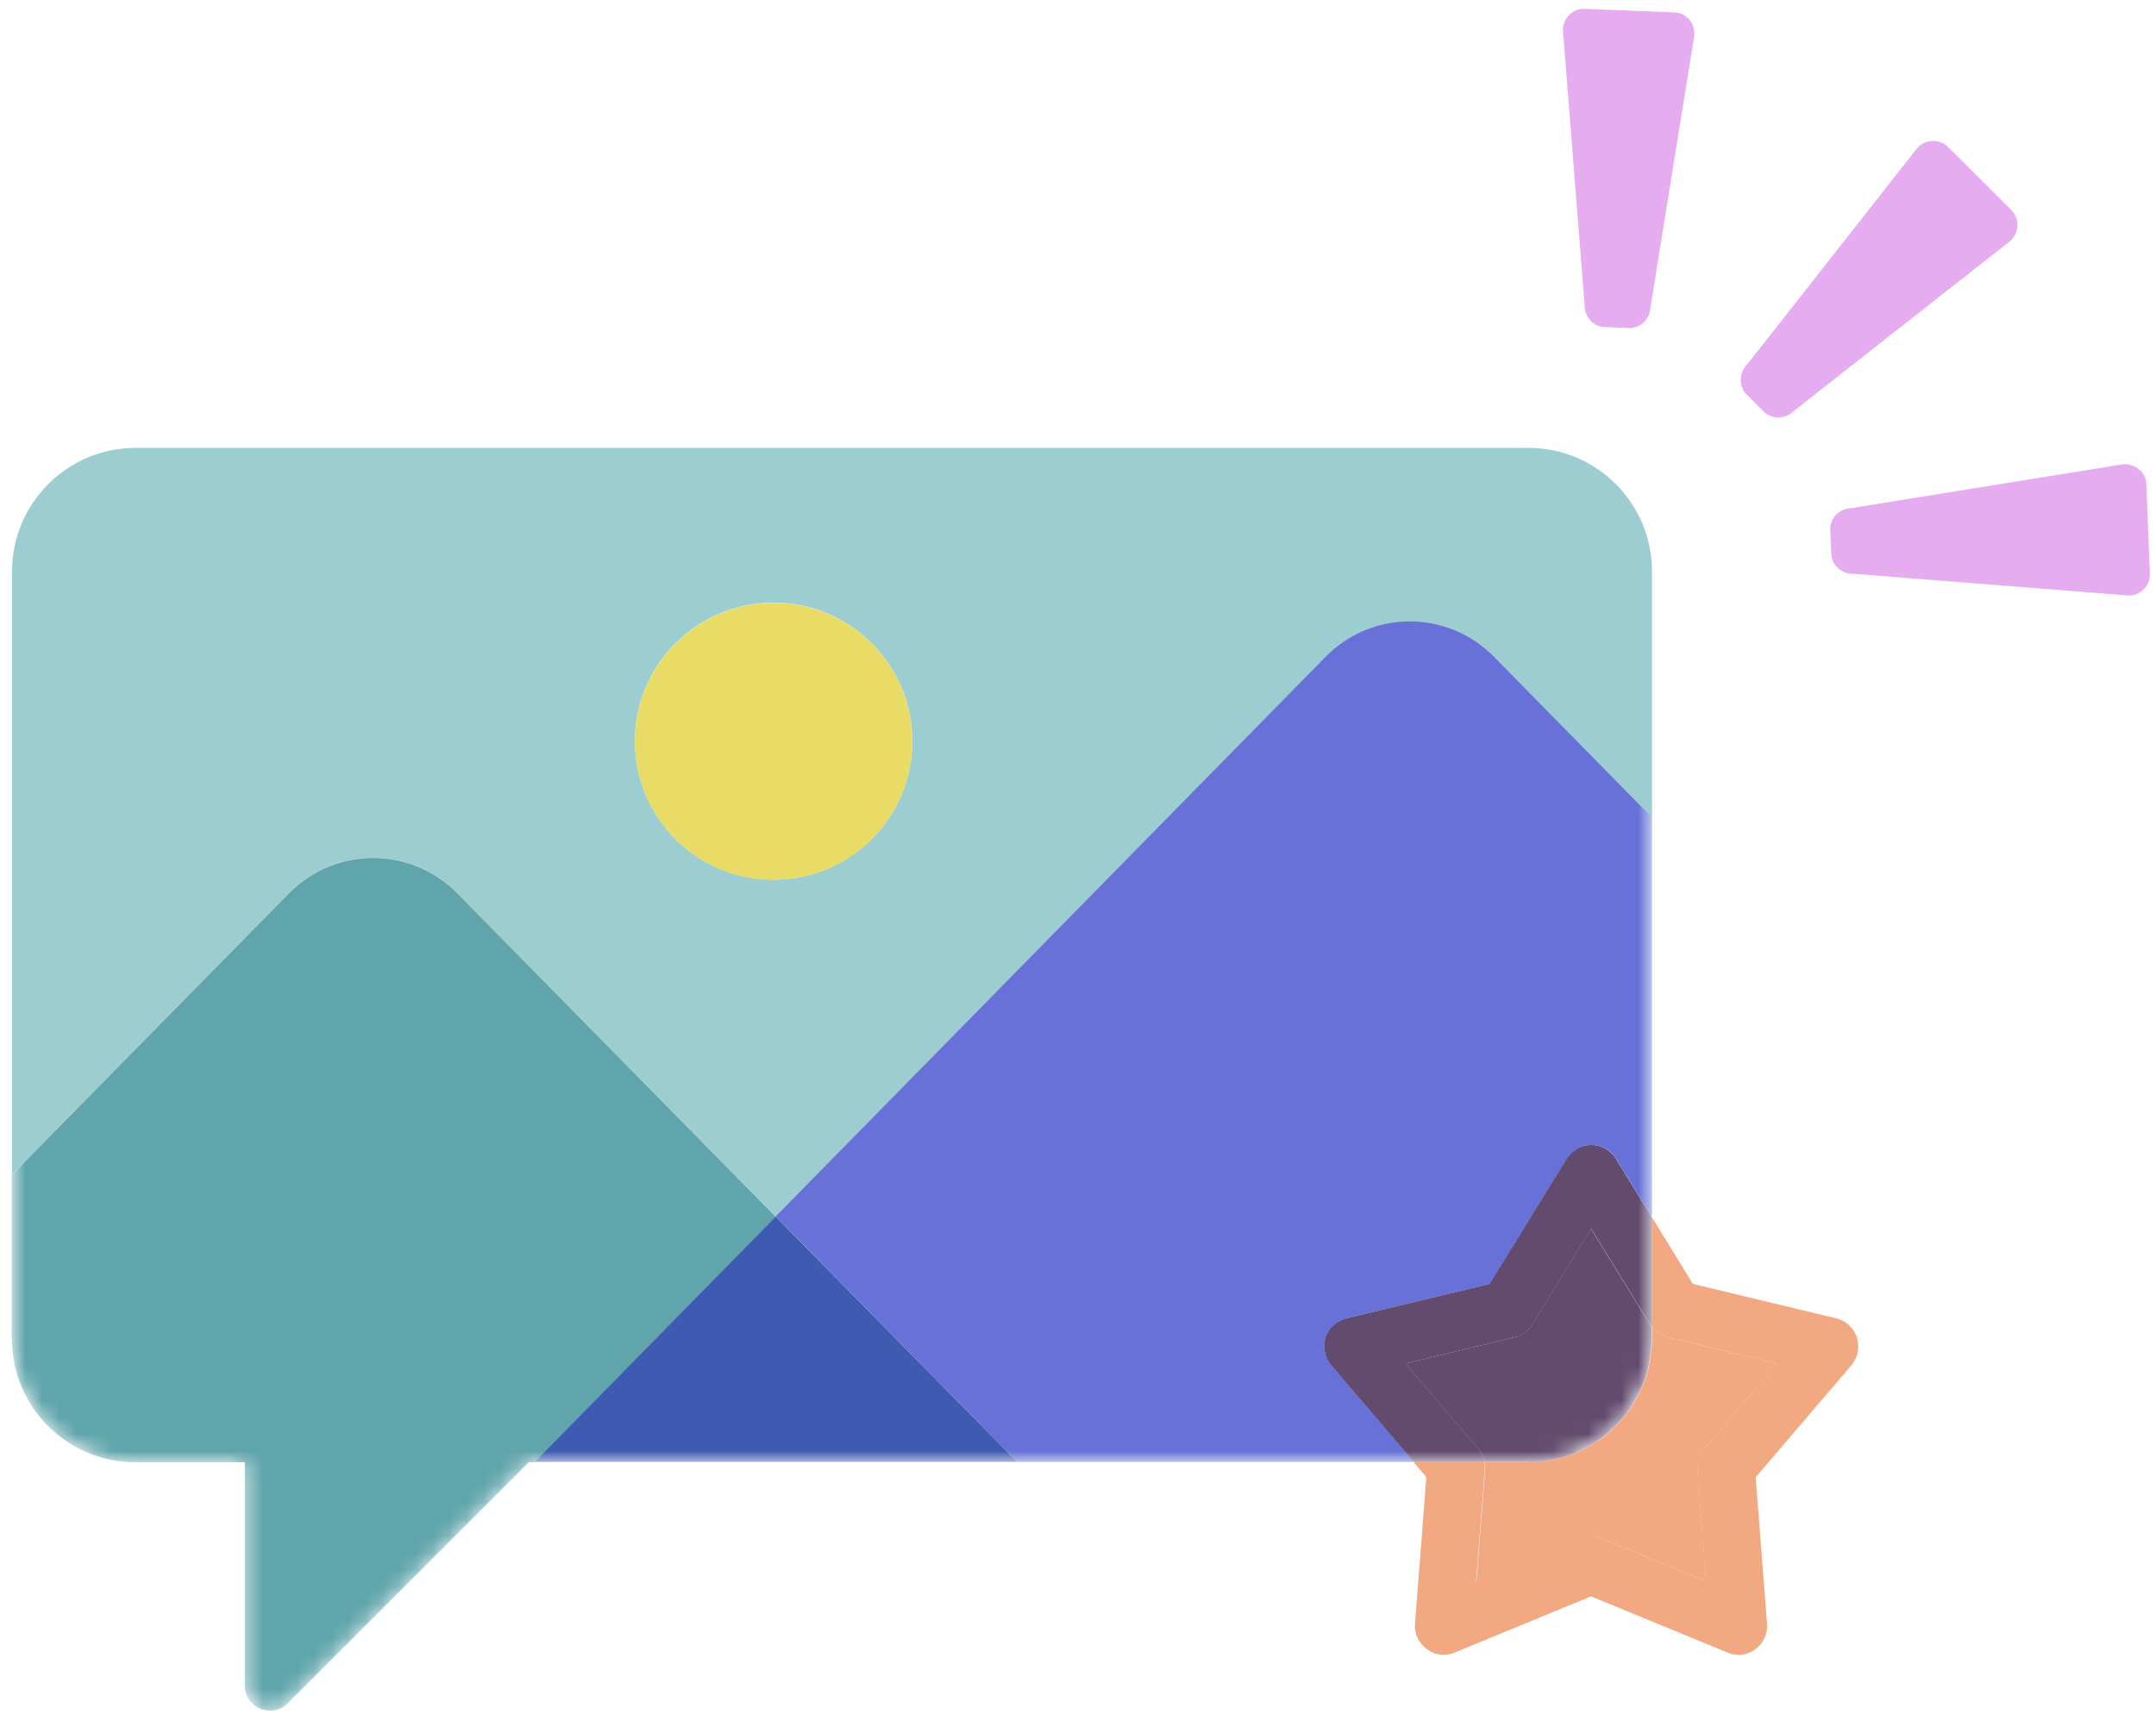
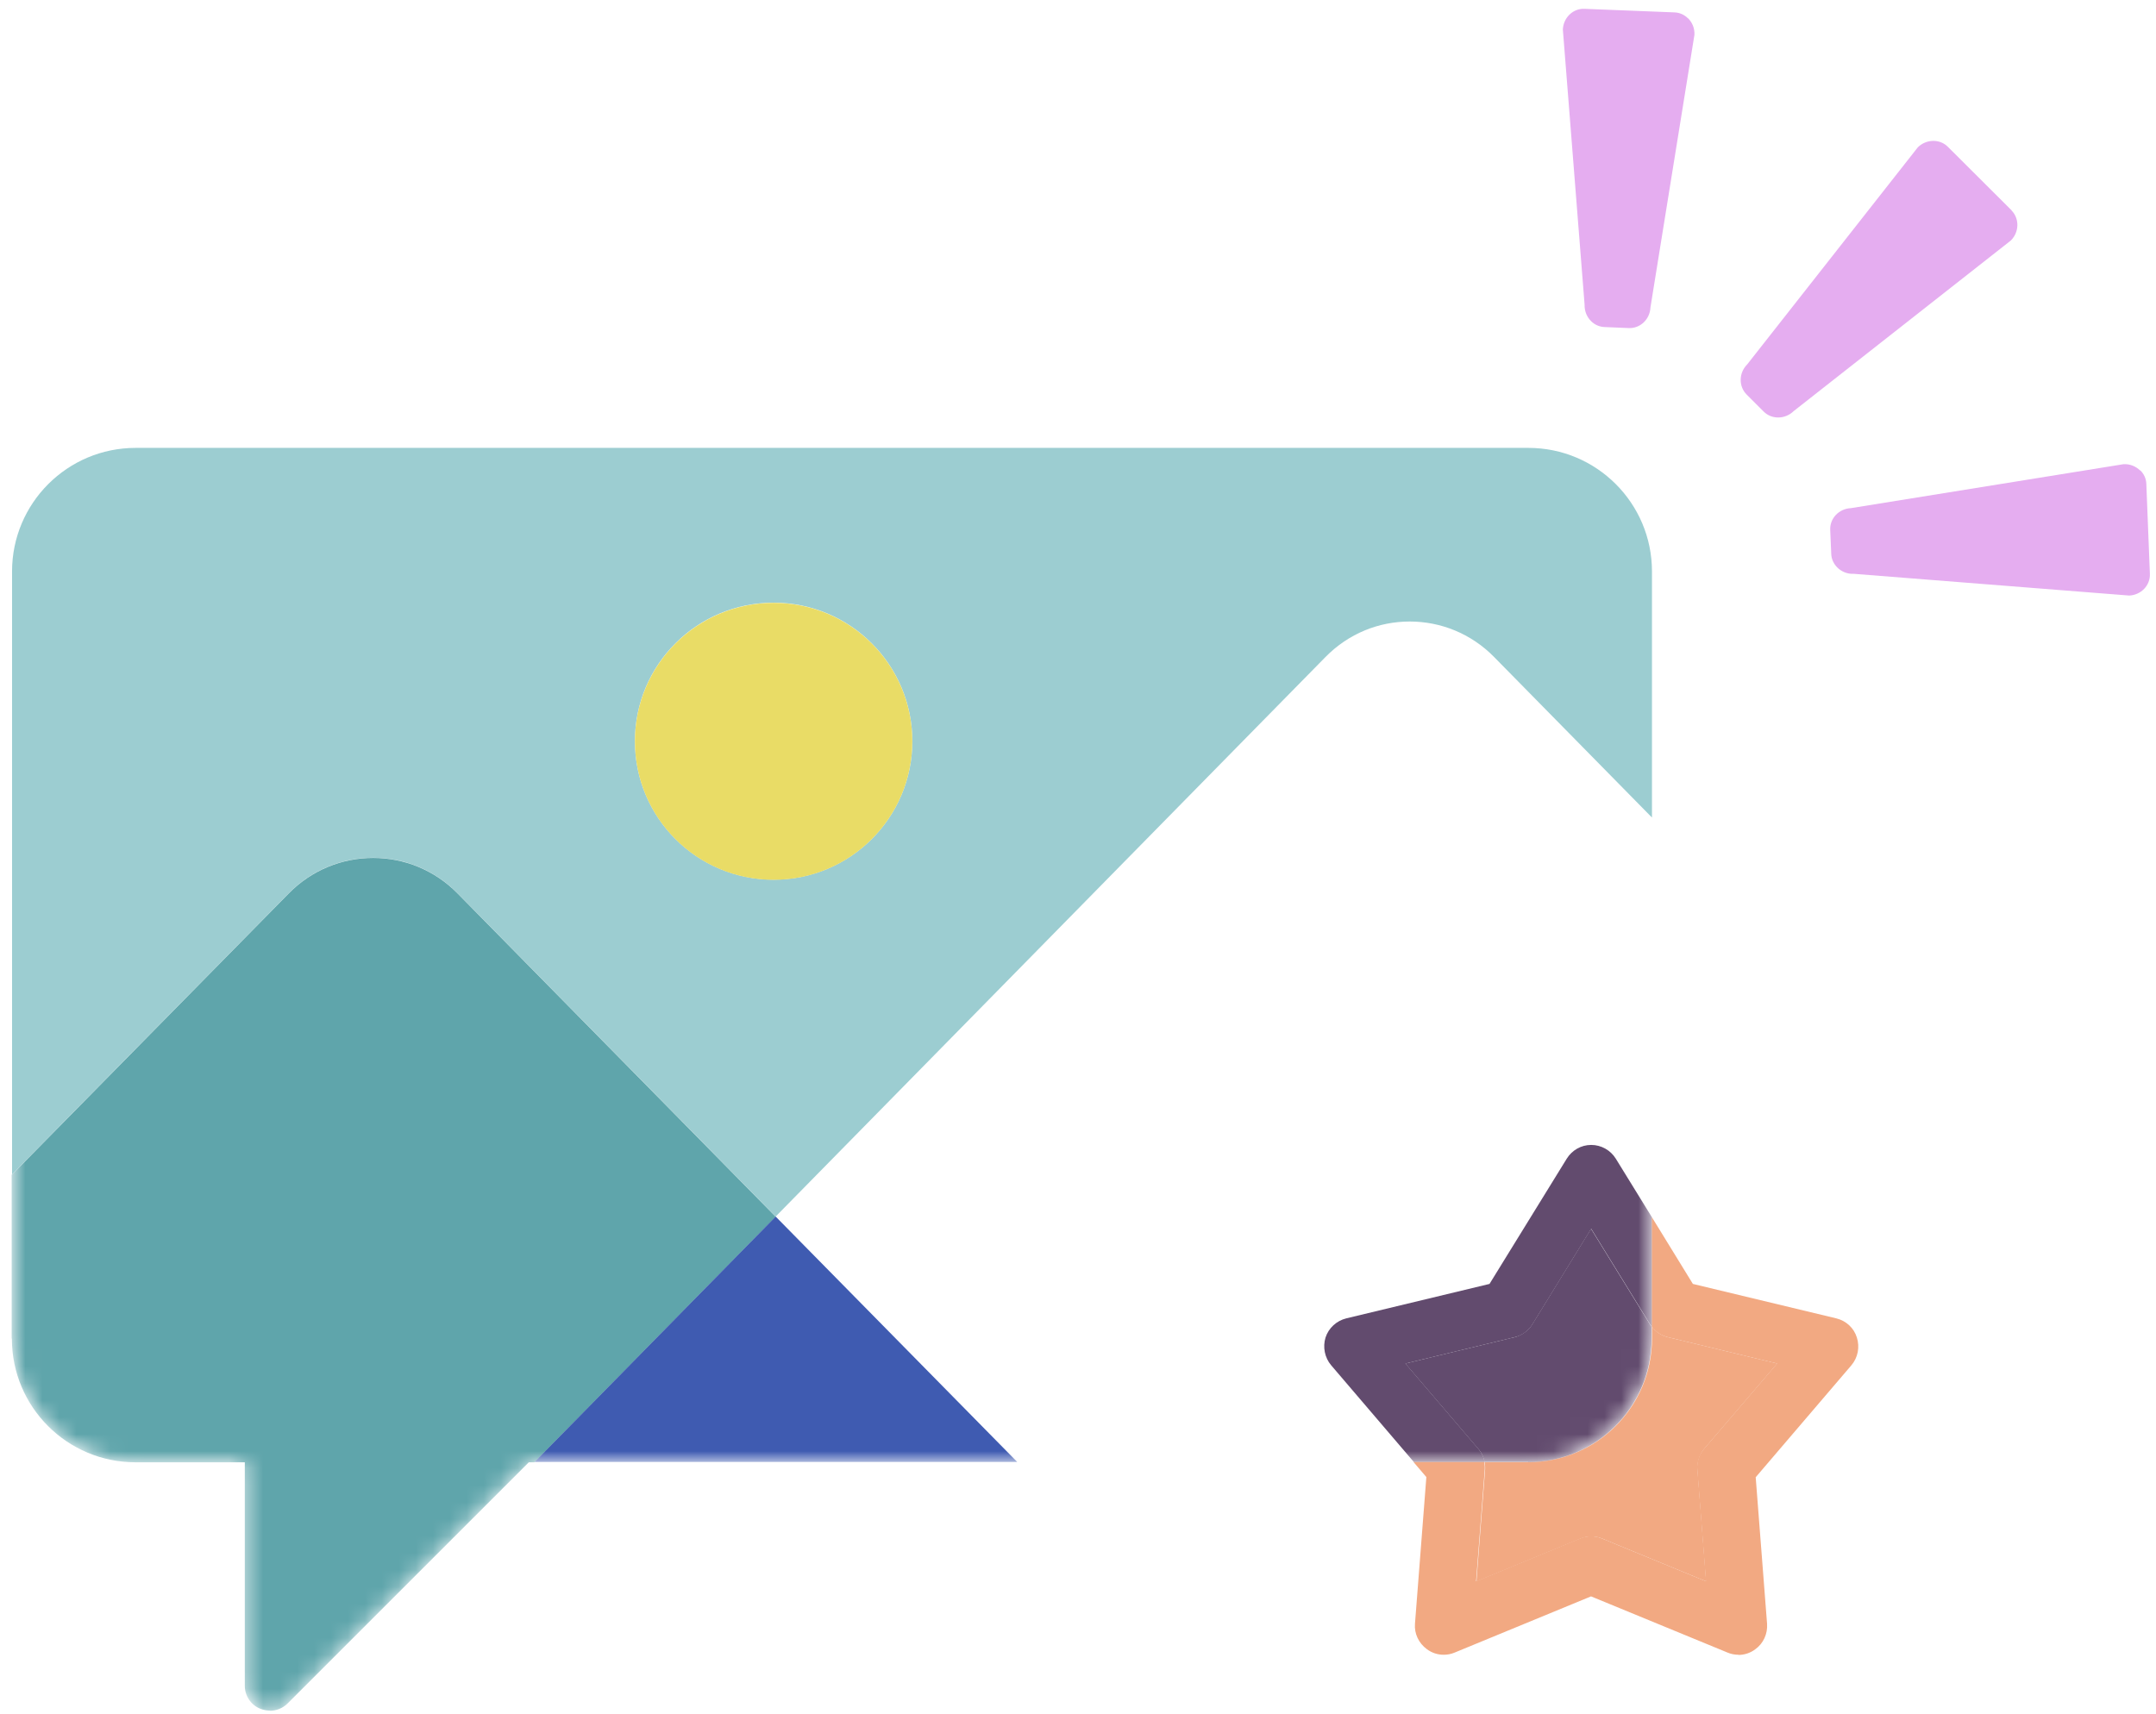
<svg xmlns="http://www.w3.org/2000/svg" width="127" height="101" viewBox="0 0 127 101" fill="none">
  <path d="M126.06 27.72C125.82 27.48 125.47 27.33 125.09 27.35L109.03 29.94C108.33 29.97 107.78 30.54 107.81 31.22L107.87 32.64C107.88 32.95 108.02 33.23 108.23 33.44C108.47 33.68 108.82 33.83 109.2 33.81L125.42 35.09C126.12 35.06 126.67 34.49 126.64 33.81L126.43 28.51C126.42 28.2 126.29 27.92 126.07 27.71" fill="#E5ADF0" />
  <path d="M99.43 1.08C99.221 0.87 98.941 0.74 98.631 0.73L93.331 0.52C92.661 0.49 92.091 1.04 92.061 1.74L93.341 17.95C93.331 18.33 93.471 18.67 93.721 18.92C93.93 19.13 94.211 19.26 94.521 19.27L95.941 19.33C96.621 19.36 97.191 18.81 97.221 18.11L99.811 2.05C99.831 1.67 99.681 1.32 99.441 1.08" fill="#E5ADF0" />
  <path d="M118.5 12.4L114.74 8.65C114.26 8.17 113.47 8.19 112.97 8.68L102.92 21.47C102.42 21.97 102.41 22.76 102.88 23.24L103.89 24.25C104.37 24.73 105.16 24.71 105.66 24.22L118.45 14.17C118.95 13.67 118.96 12.88 118.49 12.4" fill="#E5ADF0" />
  <path d="M100.51 93.18L94.39 90.66C94.18 90.57 93.96 90.53 93.74 90.53C93.52 90.53 93.3 90.57 93.09 90.66L86.97 93.18L87.48 86.6C87.49 86.45 87.48 86.29 87.45 86.15H90.03C94.05 86.15 97.31 82.89 97.31 78.87V78.17C97.54 78.48 97.88 78.7 98.26 78.79L104.69 80.34L100.39 85.36C100.11 85.7 99.96 86.15 99.99 86.59L100.5 93.17" fill="#F2A982" />
  <path d="M102.41 97.5C102.19 97.5 101.97 97.46 101.76 97.37L93.72 94.06L85.69 97.37C85.48 97.46 85.26 97.5 85.04 97.5C84.69 97.5 84.34 97.39 84.05 97.17C83.57 96.82 83.3 96.25 83.35 95.67L84.02 87.03L83.26 86.14H87.43C87.46 86.29 87.47 86.44 87.46 86.59L86.95 93.17L93.07 90.65C93.28 90.56 93.5 90.52 93.72 90.52C93.94 90.52 94.16 90.56 94.37 90.65L100.49 93.17L99.98 86.59C99.94 86.14 100.09 85.7 100.38 85.36L104.68 80.34L98.25 78.79C97.87 78.7 97.53 78.48 97.3 78.17V71.71L99.72 75.65L108.17 77.68C108.75 77.82 109.21 78.25 109.38 78.81C109.56 79.37 109.44 79.99 109.06 80.44L103.42 87.04L104.09 95.68C104.13 96.27 103.87 96.84 103.39 97.18C103.1 97.4 102.74 97.51 102.4 97.51" fill="#F2A982" />
  <path d="M0.71 78.87V33.67C0.71 29.65 3.97 26.39 7.99 26.39H90.03C94.05 26.39 97.31 29.65 97.31 33.67V48.17L88.02 38.72C86.65 37.32 84.85 36.62 83.04 36.62C81.23 36.62 79.44 37.32 78.07 38.72L45.69 71.68L26.96 52.64C25.59 51.24 23.79 50.54 21.98 50.54C20.17 50.54 18.37 51.24 17 52.64L0.7 69.21V78.87M45.57 35.51C41.05 35.51 37.4 39.17 37.4 43.67C37.4 48.17 41.05 51.83 45.57 51.83C50.09 51.83 53.74 48.17 53.74 43.67C53.74 39.17 50.08 35.51 45.57 35.51Z" fill="#9CCDD1" />
  <mask id="mask0_883_12015" style="mask-type:luminance" maskUnits="userSpaceOnUse" x="0" y="26" width="98" height="75">
    <path d="M97.3 78.87V33.67C97.3 29.65 94.04 26.39 90.02 26.39H7.98C3.96 26.39 0.7 29.65 0.7 33.67V78.87C0.7 82.89 3.96 86.15 7.98 86.15H14.42V99.32C14.42 99.91 14.78 100.45 15.33 100.67C15.51 100.75 15.71 100.78 15.89 100.78C16.27 100.78 16.65 100.63 16.93 100.35L31.14 86.14H90.01C94.03 86.14 97.29 82.88 97.29 78.86" fill="white" />
  </mask>
  <g mask="url(#mask0_883_12015)">
-     <path d="M45.57 51.84C41.05 51.84 37.4 48.18 37.4 43.68C37.4 39.18 41.05 35.52 45.57 35.52C50.09 35.52 53.74 39.18 53.74 43.68C53.74 48.18 50.08 51.84 45.57 51.84Z" fill="#E9DC66" />
-     <path d="M83.27 86.14H59.92L45.69 71.67L78.07 38.71C79.44 37.31 81.24 36.61 83.04 36.61C84.84 36.61 86.65 37.31 88.02 38.71L97.31 48.16V71.71L95.19 68.27C94.88 67.77 94.34 67.46 93.74 67.46C93.14 67.46 92.6 67.77 92.3 68.27L87.75 75.65L79.31 77.68C78.73 77.82 78.27 78.25 78.091 78.81C77.91 79.37 78.03 79.99 78.42 80.44L83.29 86.14" fill="#6771D8" />
+     <path d="M45.57 51.84C41.05 51.84 37.4 48.18 37.4 43.68C37.4 39.18 41.05 35.52 45.57 35.52C50.09 35.52 53.74 39.18 53.74 43.68C53.74 48.18 50.08 51.84 45.57 51.84" fill="#E9DC66" />
    <path d="M90.03 86.14H87.45C87.39 85.85 87.27 85.58 87.07 85.36L82.78 80.34L89.21 78.79C89.64 78.68 90.03 78.41 90.26 78.03L93.72 72.4L97.19 78.03C97.19 78.03 97.25 78.13 97.29 78.17V78.87C97.29 82.89 94.03 86.15 90.01 86.15" fill="#624B6E" />
    <path d="M87.45 86.14H83.28L78.41 80.44C78.03 79.99 77.91 79.37 78.08 78.81C78.26 78.25 78.73 77.82 79.3 77.68L87.74 75.65L92.29 68.27C92.6 67.77 93.14 67.46 93.73 67.46C94.32 67.46 94.87 67.77 95.18 68.27L97.3 71.71V78.17C97.3 78.17 97.23 78.08 97.2 78.03L93.73 72.4L90.27 78.03C90.04 78.41 89.65 78.69 89.22 78.79L82.79 80.34L87.08 85.36C87.27 85.58 87.4 85.85 87.46 86.14" fill="#624B6E" />
    <path d="M15.89 100.79C15.71 100.79 15.51 100.75 15.33 100.68C14.78 100.46 14.42 99.92 14.42 99.33V86.16H7.98C3.96 86.16 0.7 82.9 0.7 78.88V69.22L17 52.65C18.37 51.25 20.17 50.55 21.98 50.55C23.79 50.55 25.59 51.25 26.96 52.65L45.69 71.69L31.48 86.16H31.15L16.94 100.37C16.66 100.65 16.28 100.8 15.9 100.8" fill="#5FA5AB" />
    <path d="M59.92 86.14H31.49L45.69 71.68L59.92 86.14Z" fill="#3F5BB1" />
  </g>
</svg>